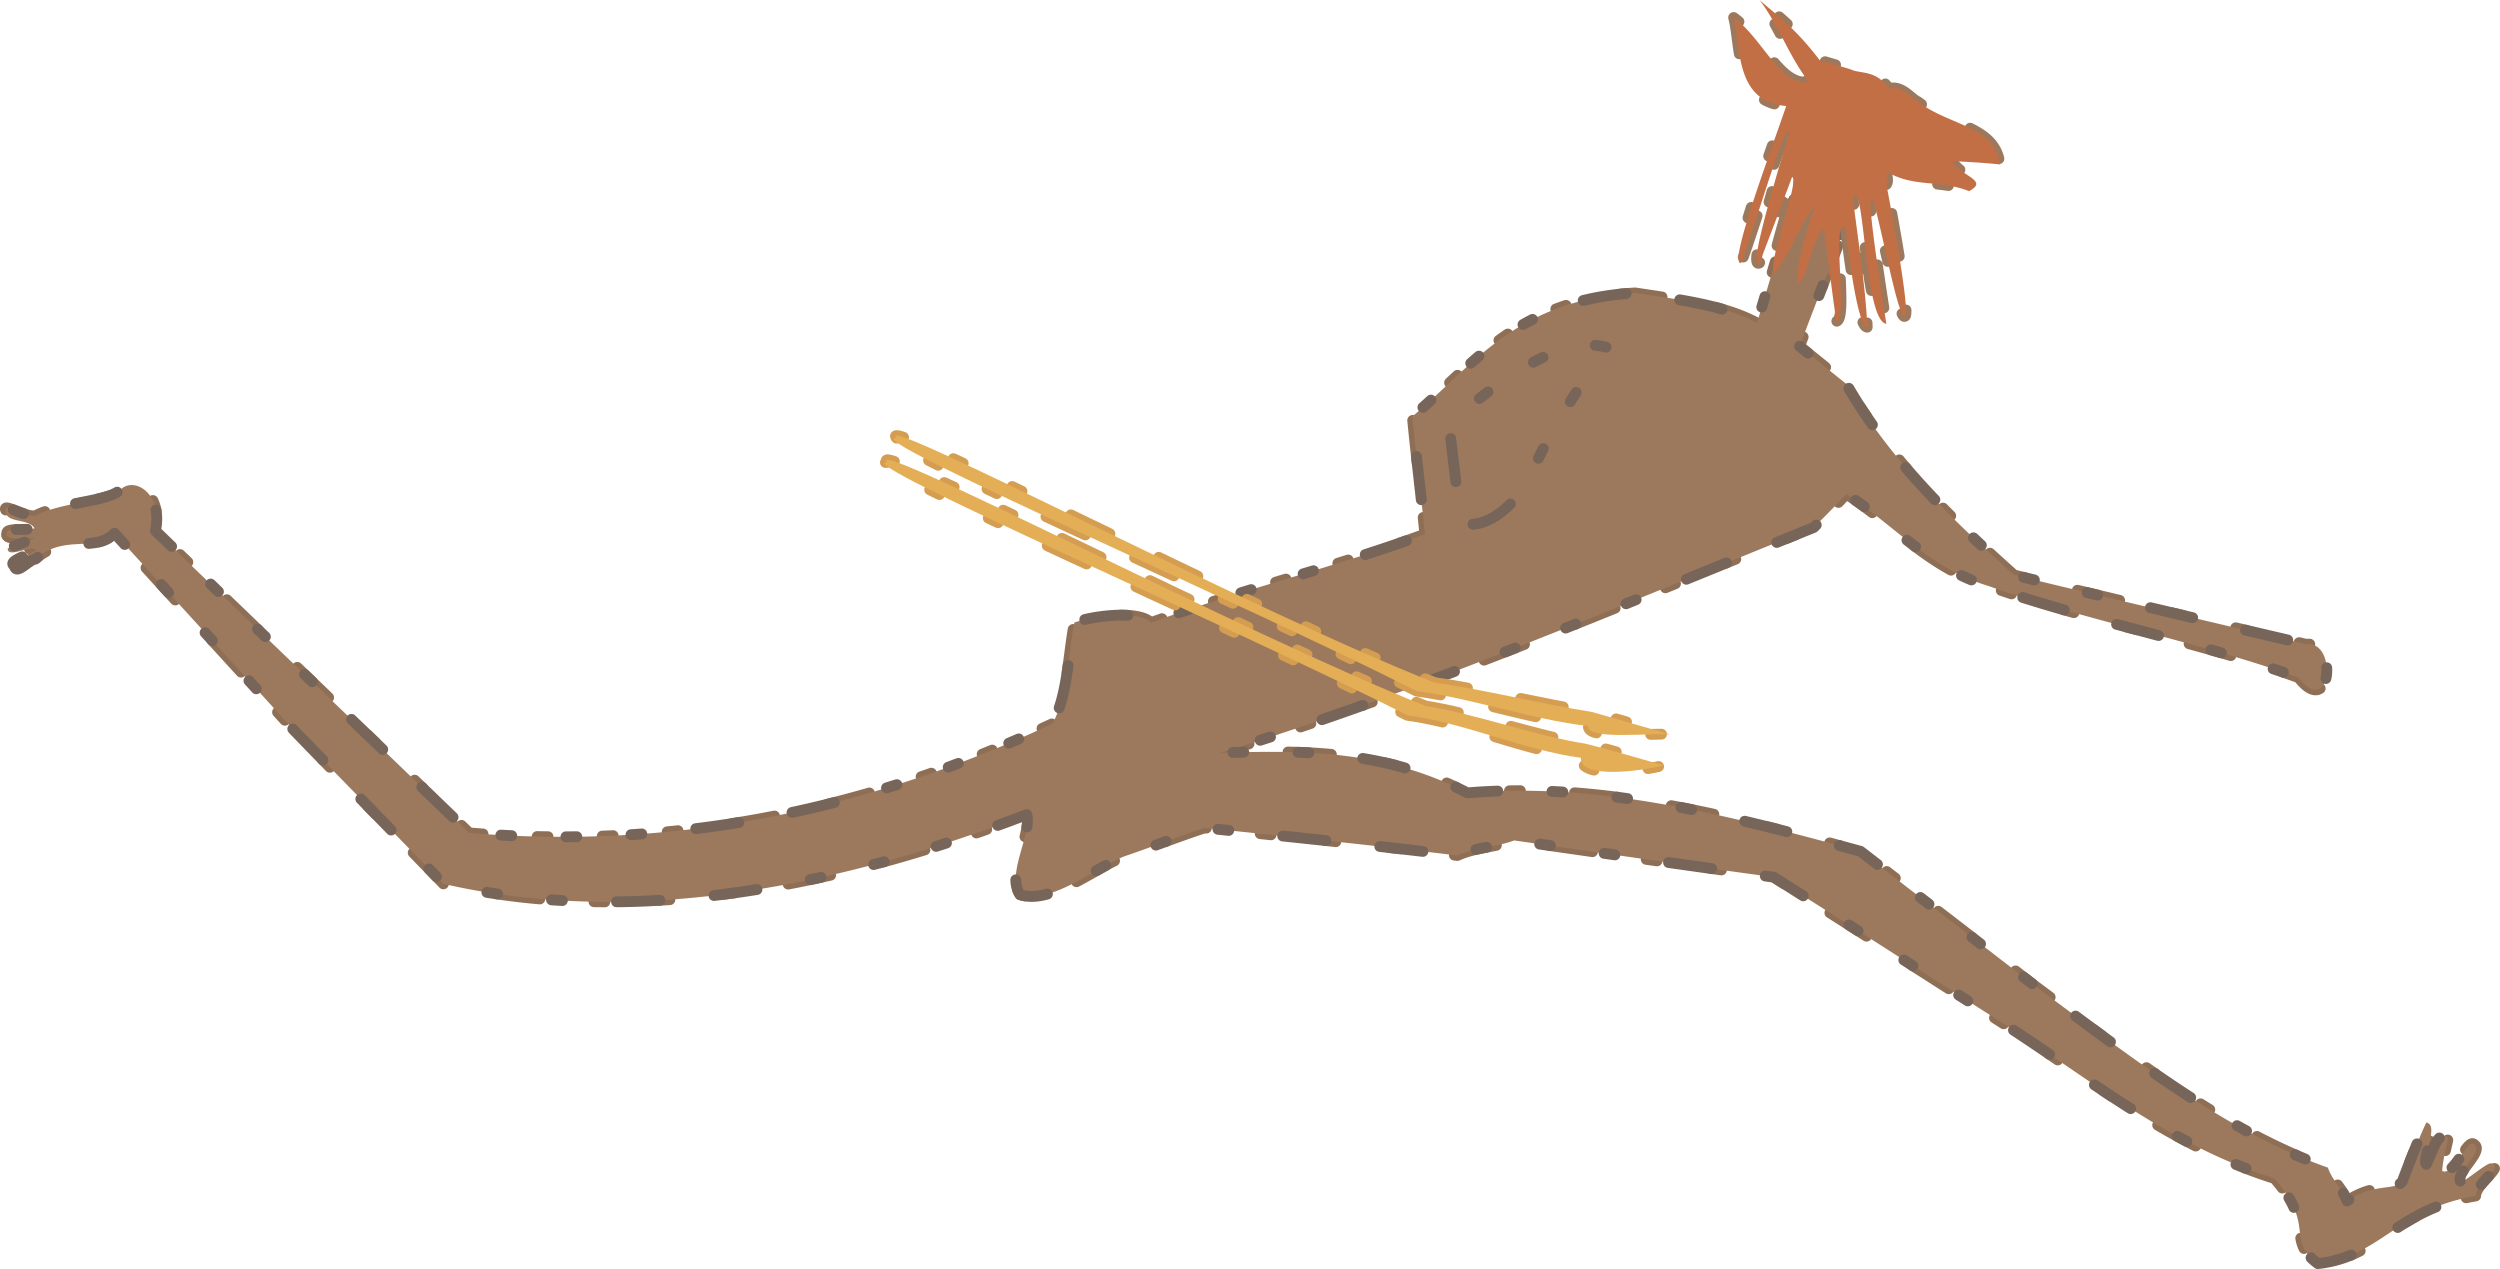
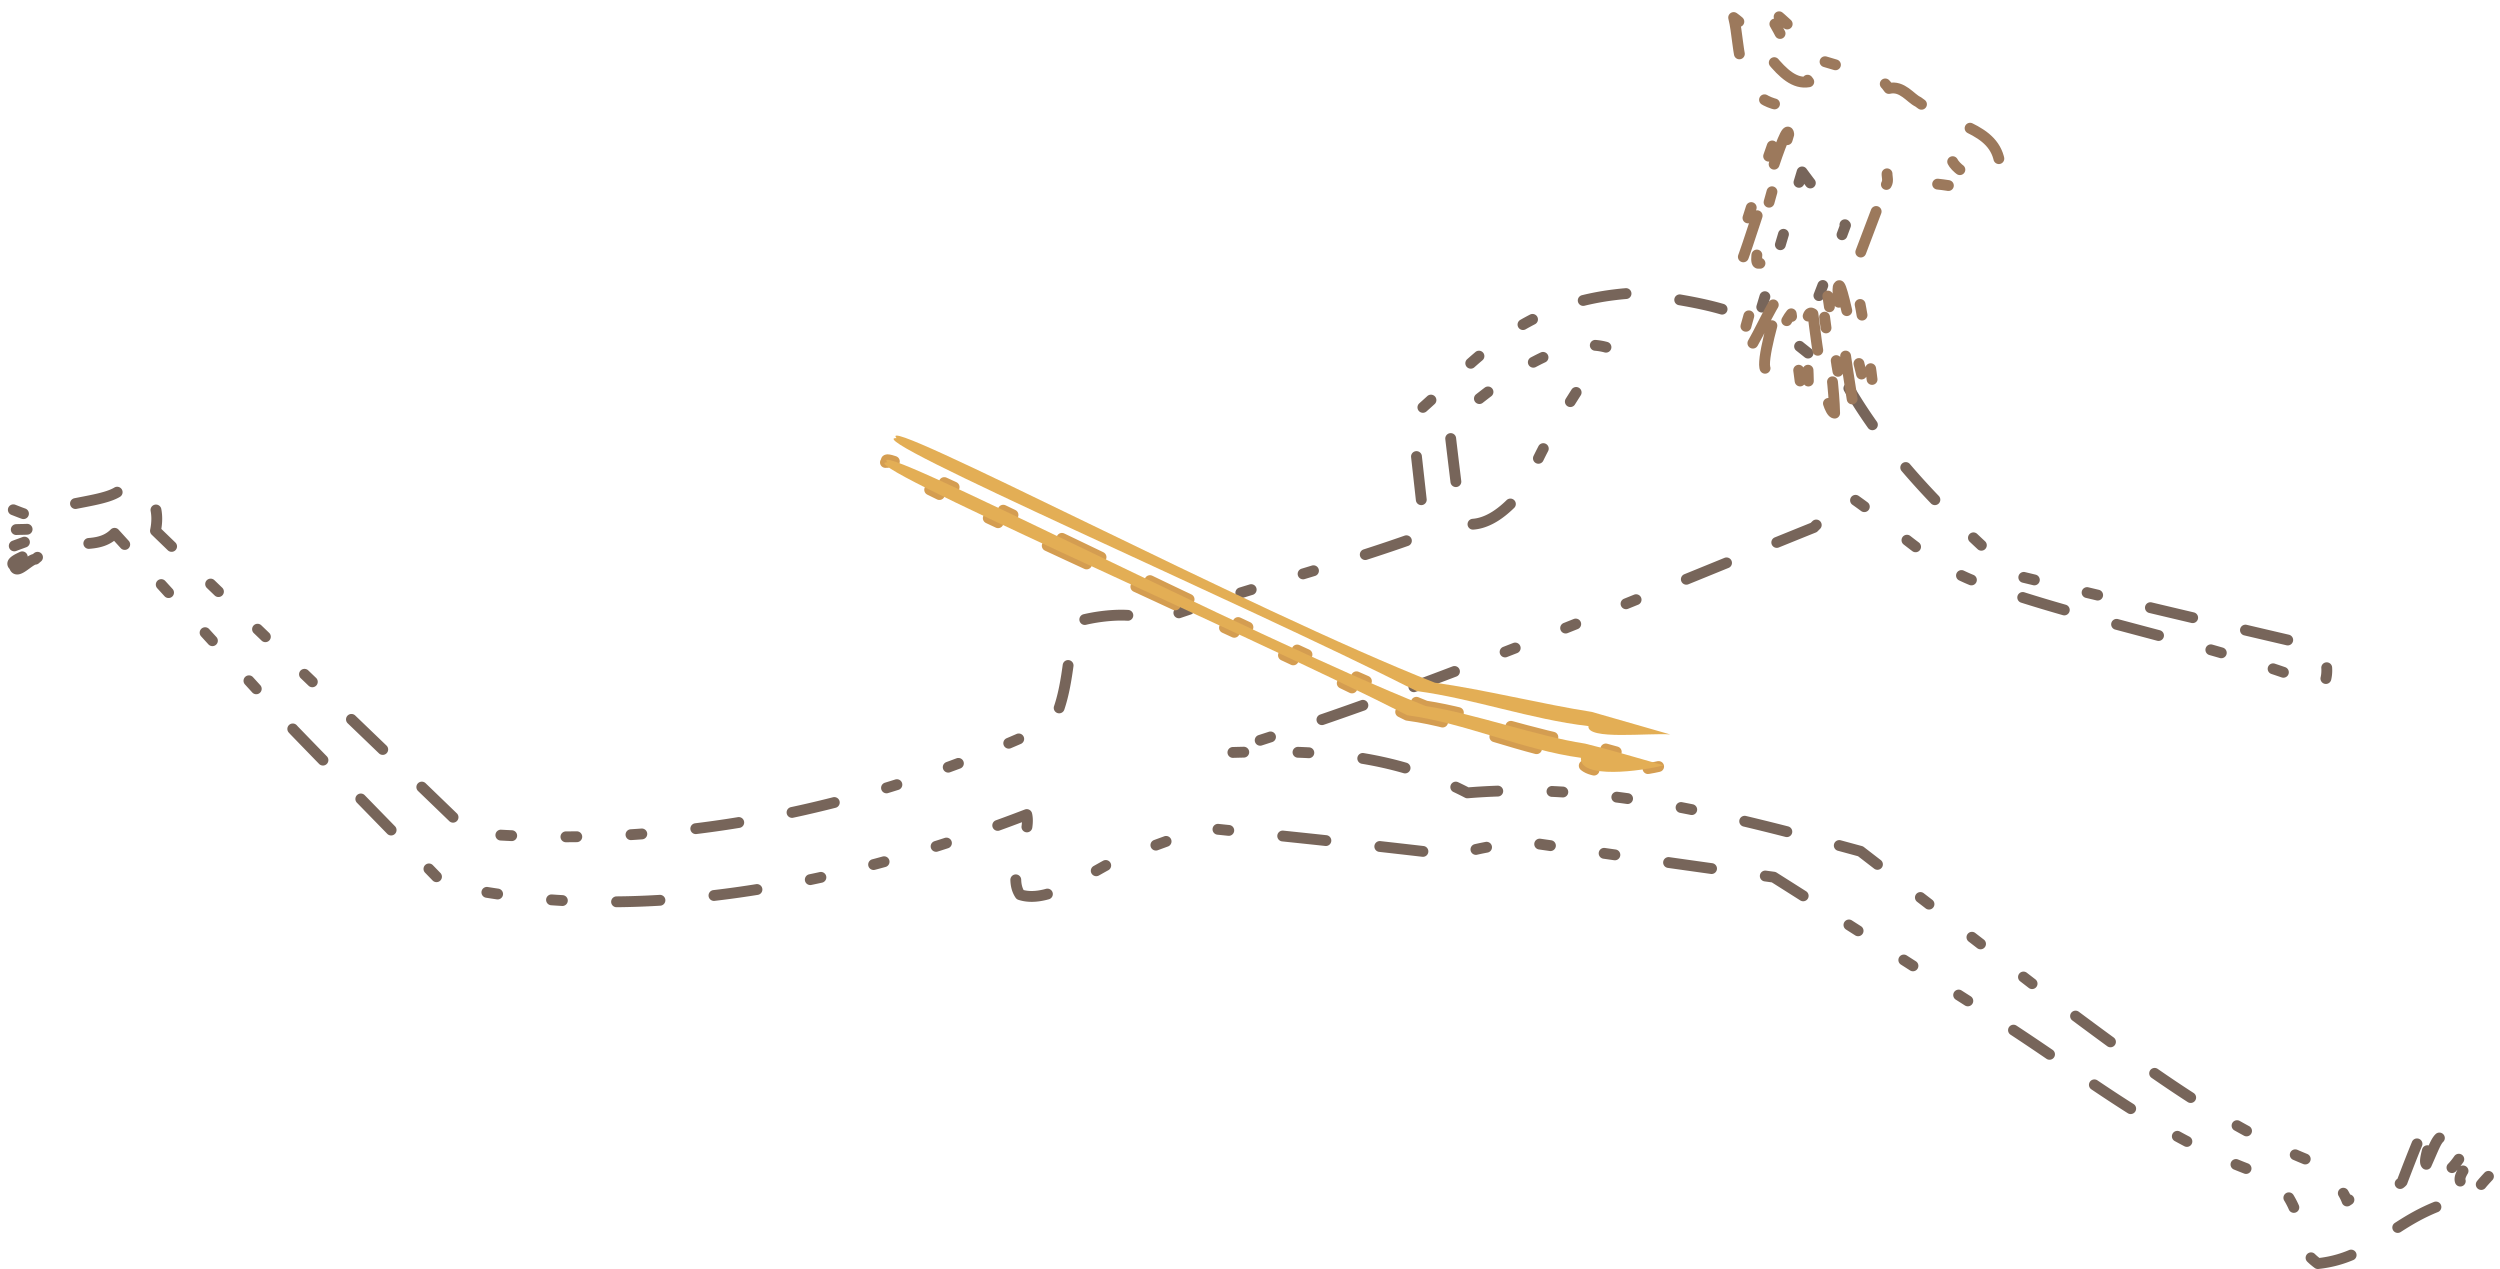
<svg xmlns="http://www.w3.org/2000/svg" width="287.57" height="145.968" viewBox="0 0 215.677 109.476">
-   <path d="M230.03 438.297c-9-8.712-18.072-17.352-27.072-26.064.648-3.096-1.656-4.608-2.88-3.672-1.08 1.224-4.968 1.08-7.488 2.376-.864.144-2.952-1.224-2.52-.432-.144 1.08 2.016.648 2.448 1.512-.792.216-2.448-.072-2.376.432-.288.648 1.656.36 2.448.432-.648.216-1.8.648-2.376.864-.072.936 2.088-.36 2.448.144-.36.36-2.592.936-1.872 1.368.144.864 1.296-.576 1.8-.576 2.52-2.232 5.112-.504 6.84-2.232 5.04 5.544 10.44 11.448 15.48 16.992 4.32 4.464 8.64 8.856 12.888 13.248 13.104 3.024 29.736 1.944 50.328-5.976.432 1.8-1.8 5.112-.576 6.912 2.664.864 6.336-2.232 9-3.312 2.16-.72 4.68-1.728 6.912-2.448 7.704.792 13.968 1.44 21.816 2.376 1.584-.72 3.384-.72 4.896-1.296 7.056 1.008 14.472 2.088 22.392 3.168 6.264 3.96 12.528 7.992 18.864 12.024 8.208 5.184 14.976 11.016 24.336 13.968 3.6 4.104.936 5.256 3.744 7.344 5.4-.576 6.768-4.68 13.608-5.832.072-1.152 2.52-2.52 1.368-2.808-.36-.144-2.232 1.584-2.664 1.584-.432-.864 2.088-2.664 1.152-3.24-.576-.504-1.728 2.808-2.736 2.304.072-1.224.504-2.52.504-2.88-.864-.36-.936.216-1.872 2.304-.432-.432 1.152-3.384 0-3.6-.36.72-1.08 2.448-2.088 5.112-.72.792-2.376.072-4.752 1.656-.432-1.152-1.224-1.656-1.656-2.88-8.64-3.024-16.56-9.216-25.2-15.624l-15.12-11.664c-11.88-3.24-22.608-5.976-33.912-5.04-7.2-3.744-14.328-3.672-21.312-3.456 16.92-5.184 34.056-12.528 51.192-19.44.936-.936 1.872-1.872 2.808-2.88 4.104 2.664 7.2 6.408 12.24 7.92 8.496 3.024 18.288 4.824 26.784 7.92 2.808 3.6 3.384-3.24.648-2.88a3191.471 3191.471 0 0 1-25.2-5.976c-5.472-4.896-10.728-9.936-14.472-16.488-1.368-1.08-2.664-2.16-4.032-3.24 1.296-3.456 2.664-6.912 3.96-10.44a58.045 58.045 0 0 1-3.744-4.608c-1.296 4.32-2.592 8.712-3.888 13.032-2.952-1.584-6.768-2.016-10.512-2.592-10.296.576-14.04 6.336-19.224 10.656.288 3.096.792 7.128 1.08 10.152-7.848 2.88-15.696 4.752-23.616 7.632-1.224-1.152-5.328-.504-6.624 0-.576 3.096-.576 6.192-1.872 8.712-16.416 7.704-33.12 10.872-50.328 9.432zm98.064-41.904c-3.456-.936-8.136 1.872-13.536 6.624.288 2.664.72 5.904 1.008 8.568 2.16.504 4.032-1.152 5.616-3.168 1.728-4.32 4.32-8.136 6.912-12.024z" style="fill:none;stroke:#8e6f55;stroke-width:.936;stroke-linecap:round;stroke-linejoin:round;stroke-miterlimit:10.433;stroke-dasharray:.936,4.68,.936,4.68,.936,4.68,3.744,4.68,3.744,4.68" transform="translate(-189.546 -366.44)" />
-   <path d="M230.03 438.297c-9-8.712-18.072-17.352-27.072-26.064.648-3.096-1.656-4.608-2.88-3.672-1.08 1.224-4.968 1.08-7.488 2.376-.864.144-2.952-1.224-2.52-.432-.144 1.08 2.016.648 2.448 1.512-.792.216-2.448-.072-2.376.432-.288.648 1.656.36 2.448.432-.648.216-1.8.648-2.376.864-.072.936 2.088-.36 2.448.144-.36.36-2.592.936-1.872 1.368.144.864 1.296-.576 1.8-.576 2.52-2.232 5.112-.504 6.84-2.232 5.04 5.544 10.44 11.448 15.48 16.992 4.32 4.464 8.64 8.856 12.888 13.248 13.104 3.024 29.736 1.944 50.328-5.976.432 1.8-1.8 5.112-.576 6.912 2.664.864 6.336-2.232 9-3.312 2.16-.72 4.68-1.728 6.912-2.448 7.704.792 13.968 1.44 21.816 2.376 1.584-.72 3.384-.72 4.896-1.296 7.056 1.008 14.472 2.088 22.392 3.168 6.264 3.96 12.528 7.992 18.864 12.024 8.208 5.184 14.976 11.016 24.336 13.968 3.6 4.104.936 5.256 3.744 7.344 5.4-.576 6.768-4.68 13.608-5.832.072-1.152 2.52-2.52 1.368-2.808-.36-.144-2.232 1.584-2.664 1.584-.432-.864 2.088-2.664 1.152-3.24-.576-.504-1.728 2.808-2.736 2.304.072-1.224.504-2.52.504-2.88-.864-.36-.936.216-1.872 2.304-.432-.432 1.152-3.384 0-3.6-.36.72-1.08 2.448-2.088 5.112-.72.792-2.376.072-4.752 1.656-.432-1.152-1.224-1.656-1.656-2.88-8.64-3.024-16.56-9.216-25.2-15.624l-15.12-11.664c-11.88-3.24-22.608-5.976-33.912-5.04-7.2-3.744-14.328-3.672-21.312-3.456 16.92-5.184 34.056-12.528 51.192-19.44.936-.936 1.872-1.872 2.808-2.88 4.104 2.664 7.2 6.408 12.24 7.92 8.496 3.024 18.288 4.824 26.784 7.92 2.808 3.6 3.384-3.24.648-2.88a3191.471 3191.471 0 0 1-25.2-5.976c-5.472-4.896-10.728-9.936-14.472-16.488-1.368-1.08-2.664-2.16-4.032-3.24 1.296-3.456 2.664-6.912 3.96-10.44a58.045 58.045 0 0 1-3.744-4.608c-1.296 4.32-2.592 8.712-3.888 13.032-2.952-1.584-6.768-2.016-10.512-2.592-10.296.576-14.04 6.336-19.224 10.656.288 3.096.792 7.128 1.08 10.152-7.848 2.88-15.696 4.752-23.616 7.632-1.224-1.152-5.328-.504-6.624 0-.576 3.096-.576 6.192-1.872 8.712-16.416 7.704-33.12 10.872-50.328 9.432zm98.064-41.904c-3.456-.936-8.136 1.872-13.536 6.624.288 2.664.72 5.904 1.008 8.568 2.16.504 4.032-1.152 5.616-3.168 1.728-4.32 4.32-8.136 6.912-12.024z" style="fill:#9c795c" transform="translate(-189.546 -366.44)" />
  <path d="M345.014 381.273c-1.296 4.32-2.592 8.712-3.888 13.032-2.952-1.584-6.768-2.016-10.512-2.592-10.296.576-14.04 6.336-19.224 10.656.288 3.096.792 7.128 1.08 10.152-7.848 2.88-15.696 4.752-23.616 7.632-1.224-1.152-5.328-.504-6.624 0-.576 3.096-.576 6.192-1.872 8.712-16.416 7.704-33.12 10.872-50.328 9.432-9-8.712-18.072-17.352-27.072-26.064.648-3.096-1.656-4.608-2.88-3.672-1.08 1.224-4.968 1.08-7.488 2.376-.864.144-2.952-1.224-2.52-.432-.144 1.08 2.016.648 2.448 1.512-.792.216-2.448-.072-2.376.432-.288.648 1.656.36 2.448.432-.648.216-1.8.648-2.376.864-.072.936 2.088-.36 2.448.144-.36.36-2.592.936-1.872 1.368.144.864 1.296-.576 1.8-.576 2.52-2.232 5.112-.504 6.84-2.232 5.04 5.544 10.44 11.448 15.48 16.992 4.32 4.464 8.64 8.856 12.888 13.248 13.104 3.024 29.736 1.944 50.328-5.976.432 1.8-1.8 5.112-.576 6.912 2.664.864 6.336-2.232 9-3.312 2.16-.72 4.68-1.728 6.912-2.448 7.704.792 13.968 1.44 21.816 2.376 1.584-.72 3.384-.72 4.896-1.296 7.056 1.008 14.472 2.088 22.392 3.168 6.264 3.96 12.528 7.992 18.864 12.024 8.208 5.184 14.976 11.016 24.336 13.968 3.6 4.104.936 5.256 3.744 7.344 5.4-.576 6.768-4.68 13.608-5.832.072-1.152 2.52-2.52 1.368-2.808-.36-.144-2.232 1.584-2.664 1.584-.432-.864 2.088-2.664 1.152-3.24-.576-.504-1.728 2.808-2.736 2.304.072-1.224.504-2.52.504-2.88-.864-.36-.936.216-1.872 2.304-.432-.432 1.152-3.384 0-3.6-.36.72-1.08 2.448-2.088 5.112-.72.792-2.376.072-4.752 1.656-.432-1.152-1.224-1.656-1.656-2.88-8.64-3.024-16.56-9.216-25.2-15.624l-15.12-11.664c-11.88-3.24-22.608-5.976-33.912-5.04-7.2-3.744-14.328-3.672-21.312-3.456 16.92-5.184 34.056-12.528 51.192-19.44.936-.936 1.872-1.872 2.808-2.88 4.104 2.664 7.2 6.408 12.24 7.92 8.496 3.024 18.288 4.824 26.784 7.92 2.808 3.6 3.384-3.24.648-2.88a3191.471 3191.471 0 0 1-25.2-5.976c-5.472-4.896-10.728-9.936-14.472-16.488-1.368-1.08-2.664-2.16-4.032-3.24 1.296-3.456 2.664-6.912 3.96-10.44a58.045 58.045 0 0 1-3.744-4.608zm-16.92 15.12c-3.456-.936-8.136 1.872-13.536 6.624.288 2.664.72 5.904 1.008 8.568 2.16.504 4.032-1.152 5.616-3.168 1.728-4.32 4.32-8.136 6.912-12.024z" style="fill:none;stroke:#77655a;stroke-width:.936;stroke-linecap:round;stroke-linejoin:round;stroke-miterlimit:10.433;stroke-dasharray:.936,4.68,.936,4.68,.936,4.68,3.744,4.68,3.744,4.68" transform="translate(-189.546 -366.44)" />
-   <path d="M352.286 382.353c.216-.36 0-.72.072-1.08 2.304 1.368 4.536.648 7.056 1.656 1.8-.936-.792-1.296-1.44-2.592 1.368.072 2.736.144 4.104.288-.36-3.312-4.32-3.312-7.056-5.4-.648-.288-1.368-1.44-2.52-1.152-1.152-1.656-2.448-1.224-3.312-1.656l-2.664-.792c-2.088-2.736-3.456-3.672-5.184-5.184 1.656 2.16 2.52 4.824 4.248 7.056-2.448.432-4.032-3.816-6.48-5.544.648 2.52.072 7.272 4.536 7.632-1.584 4.608-5.04 13.824-3.888 13.536 1.368-3.672 3.96-12.744 4.104-11.088-1.872 6.264-3.384 11.592-2.52 11.088a822.096 822.096 0 0 0 2.808-7.416c.72.288-2.304 7.776-1.512 8.352 1.44-1.872 2.088-4.104 3.528-5.976-.792 2.16-1.872 6.192-1.512 6.768.648 0 1.152-3.456 2.232-4.752.36 2.592.72 5.616 1.08 8.064 1.08-.144-.504-9 .792-8.064.36 2.952 1.08 8.496 1.872 8.568-.072-3.744-1.512-12.024-1.152-11.304.936-1.08.936 10.8 2.808 11.016-.576-3.6-1.656-10.728-1.296-10.656.288-.936 2.232 10.368 2.88 10.008.504 0-.864-7.632-1.584-11.376z" style="fill:none;stroke:#9c795c;stroke-width:.936;stroke-linecap:round;stroke-linejoin:round;stroke-miterlimit:10.433;stroke-dasharray:.936,4.68,.936,4.68,.936,4.68,3.744,4.68,3.744,4.68" transform="translate(-189.546 -366.44)" />
-   <path d="M352.286 382.353c.216-.36 0-.72.072-1.08 2.304 1.368 4.536.648 7.056 1.656 1.8-.936-.792-1.296-1.44-2.592 1.368.072 2.736.144 4.104.288-.36-3.312-4.32-3.312-7.056-5.4-.648-.288-1.368-1.44-2.52-1.152-1.152-1.656-2.448-1.224-3.312-1.656l-2.664-.792c-2.088-2.736-3.456-3.672-5.184-5.184 1.656 2.16 2.52 4.824 4.248 7.056-2.448.432-4.032-3.816-6.48-5.544.648 2.52.072 7.272 4.536 7.632-1.584 4.608-5.04 13.824-3.888 13.536 1.368-3.672 3.96-12.744 4.104-11.088-1.872 6.264-3.384 11.592-2.52 11.088a822.096 822.096 0 0 0 2.808-7.416c.72.288-2.304 7.776-1.512 8.352 1.44-1.872 2.088-4.104 3.528-5.976-.792 2.16-1.872 6.192-1.512 6.768.648 0 1.152-3.456 2.232-4.752.36 2.592.72 5.616 1.08 8.064 1.08-.144-.504-9 .792-8.064.36 2.952 1.08 8.496 1.872 8.568-.072-3.744-1.512-12.024-1.152-11.304.936-1.08.936 10.8 2.808 11.016-.576-3.6-1.656-10.728-1.296-10.656.288-.936 2.232 10.368 2.88 10.008.504 0-.864-7.632-1.584-11.376z" style="fill:#c26f45" transform="translate(-189.546 -366.44)" />
-   <path d="M266.894 404.24c-2.088-2.375 30.816 14.977 46.44 21.097 4.176.576 9.36 1.872 13.536 2.52l6.768 1.944c-1.872-.144-7.2.504-7.056-.72-4.968-.576-9.936-2.376-14.832-3.024-14.904-7.56-48.384-22.032-44.856-21.816z" style="fill:none;stroke:#d49d51;stroke-width:.936;stroke-linecap:round;stroke-linejoin:round;stroke-miterlimit:10.433;stroke-dasharray:.936,4.68,.936,4.68,.936,4.68,3.744,4.68,3.744,4.68" transform="translate(-189.546 -366.44)" />
+   <path d="M352.286 382.353c.216-.36 0-.72.072-1.08 2.304 1.368 4.536.648 7.056 1.656 1.8-.936-.792-1.296-1.44-2.592 1.368.072 2.736.144 4.104.288-.36-3.312-4.32-3.312-7.056-5.4-.648-.288-1.368-1.44-2.52-1.152-1.152-1.656-2.448-1.224-3.312-1.656l-2.664-.792c-2.088-2.736-3.456-3.672-5.184-5.184 1.656 2.16 2.52 4.824 4.248 7.056-2.448.432-4.032-3.816-6.48-5.544.648 2.52.072 7.272 4.536 7.632-1.584 4.608-5.04 13.824-3.888 13.536 1.368-3.672 3.96-12.744 4.104-11.088-1.872 6.264-3.384 11.592-2.52 11.088c.72.288-2.304 7.776-1.512 8.352 1.44-1.872 2.088-4.104 3.528-5.976-.792 2.16-1.872 6.192-1.512 6.768.648 0 1.152-3.456 2.232-4.752.36 2.592.72 5.616 1.08 8.064 1.08-.144-.504-9 .792-8.064.36 2.952 1.08 8.496 1.872 8.568-.072-3.744-1.512-12.024-1.152-11.304.936-1.08.936 10.8 2.808 11.016-.576-3.6-1.656-10.728-1.296-10.656.288-.936 2.232 10.368 2.88 10.008.504 0-.864-7.632-1.584-11.376z" style="fill:none;stroke:#9c795c;stroke-width:.936;stroke-linecap:round;stroke-linejoin:round;stroke-miterlimit:10.433;stroke-dasharray:.936,4.68,.936,4.68,.936,4.68,3.744,4.68,3.744,4.68" transform="translate(-189.546 -366.44)" />
  <path d="M266.894 404.24c-2.088-2.375 30.816 14.977 46.44 21.097 4.176.576 9.36 1.872 13.536 2.52l6.768 1.944c-1.872-.144-7.2.504-7.056-.72-4.968-.576-9.936-2.376-14.832-3.024-14.904-7.56-48.384-22.032-44.856-21.816z" style="fill:#e3ae55" transform="translate(-189.546 -366.44)" />
  <path d="M266.102 406.329c-2.088-2.376 30.888 14.832 46.44 21.024 4.248.648 9.504 2.592 13.752 3.24 2.088.504 4.464 1.224 6.768 1.872-1.872.504-7.272 1.224-7.128-.648-4.896-.648-10.08-3.024-14.976-3.672-14.904-7.56-48.384-22.032-44.856-21.816z" style="fill:none;stroke:#d49d51;stroke-width:.936;stroke-linecap:round;stroke-linejoin:round;stroke-miterlimit:10.433;stroke-dasharray:.936,4.68,.936,4.68,.936,4.68,3.744,4.68,3.744,4.68" transform="translate(-189.546 -366.44)" />
  <path d="M266.102 406.329c-2.088-2.376 30.888 14.832 46.44 21.024 4.248.648 9.504 2.592 13.752 3.24 2.088.504 4.464 1.224 6.768 1.872-1.872.504-7.272 1.224-7.128-.648-4.896-.648-10.08-3.024-14.976-3.672-14.904-7.56-48.384-22.032-44.856-21.816z" style="fill:#e3ae55" transform="translate(-189.546 -366.44)" />
</svg>